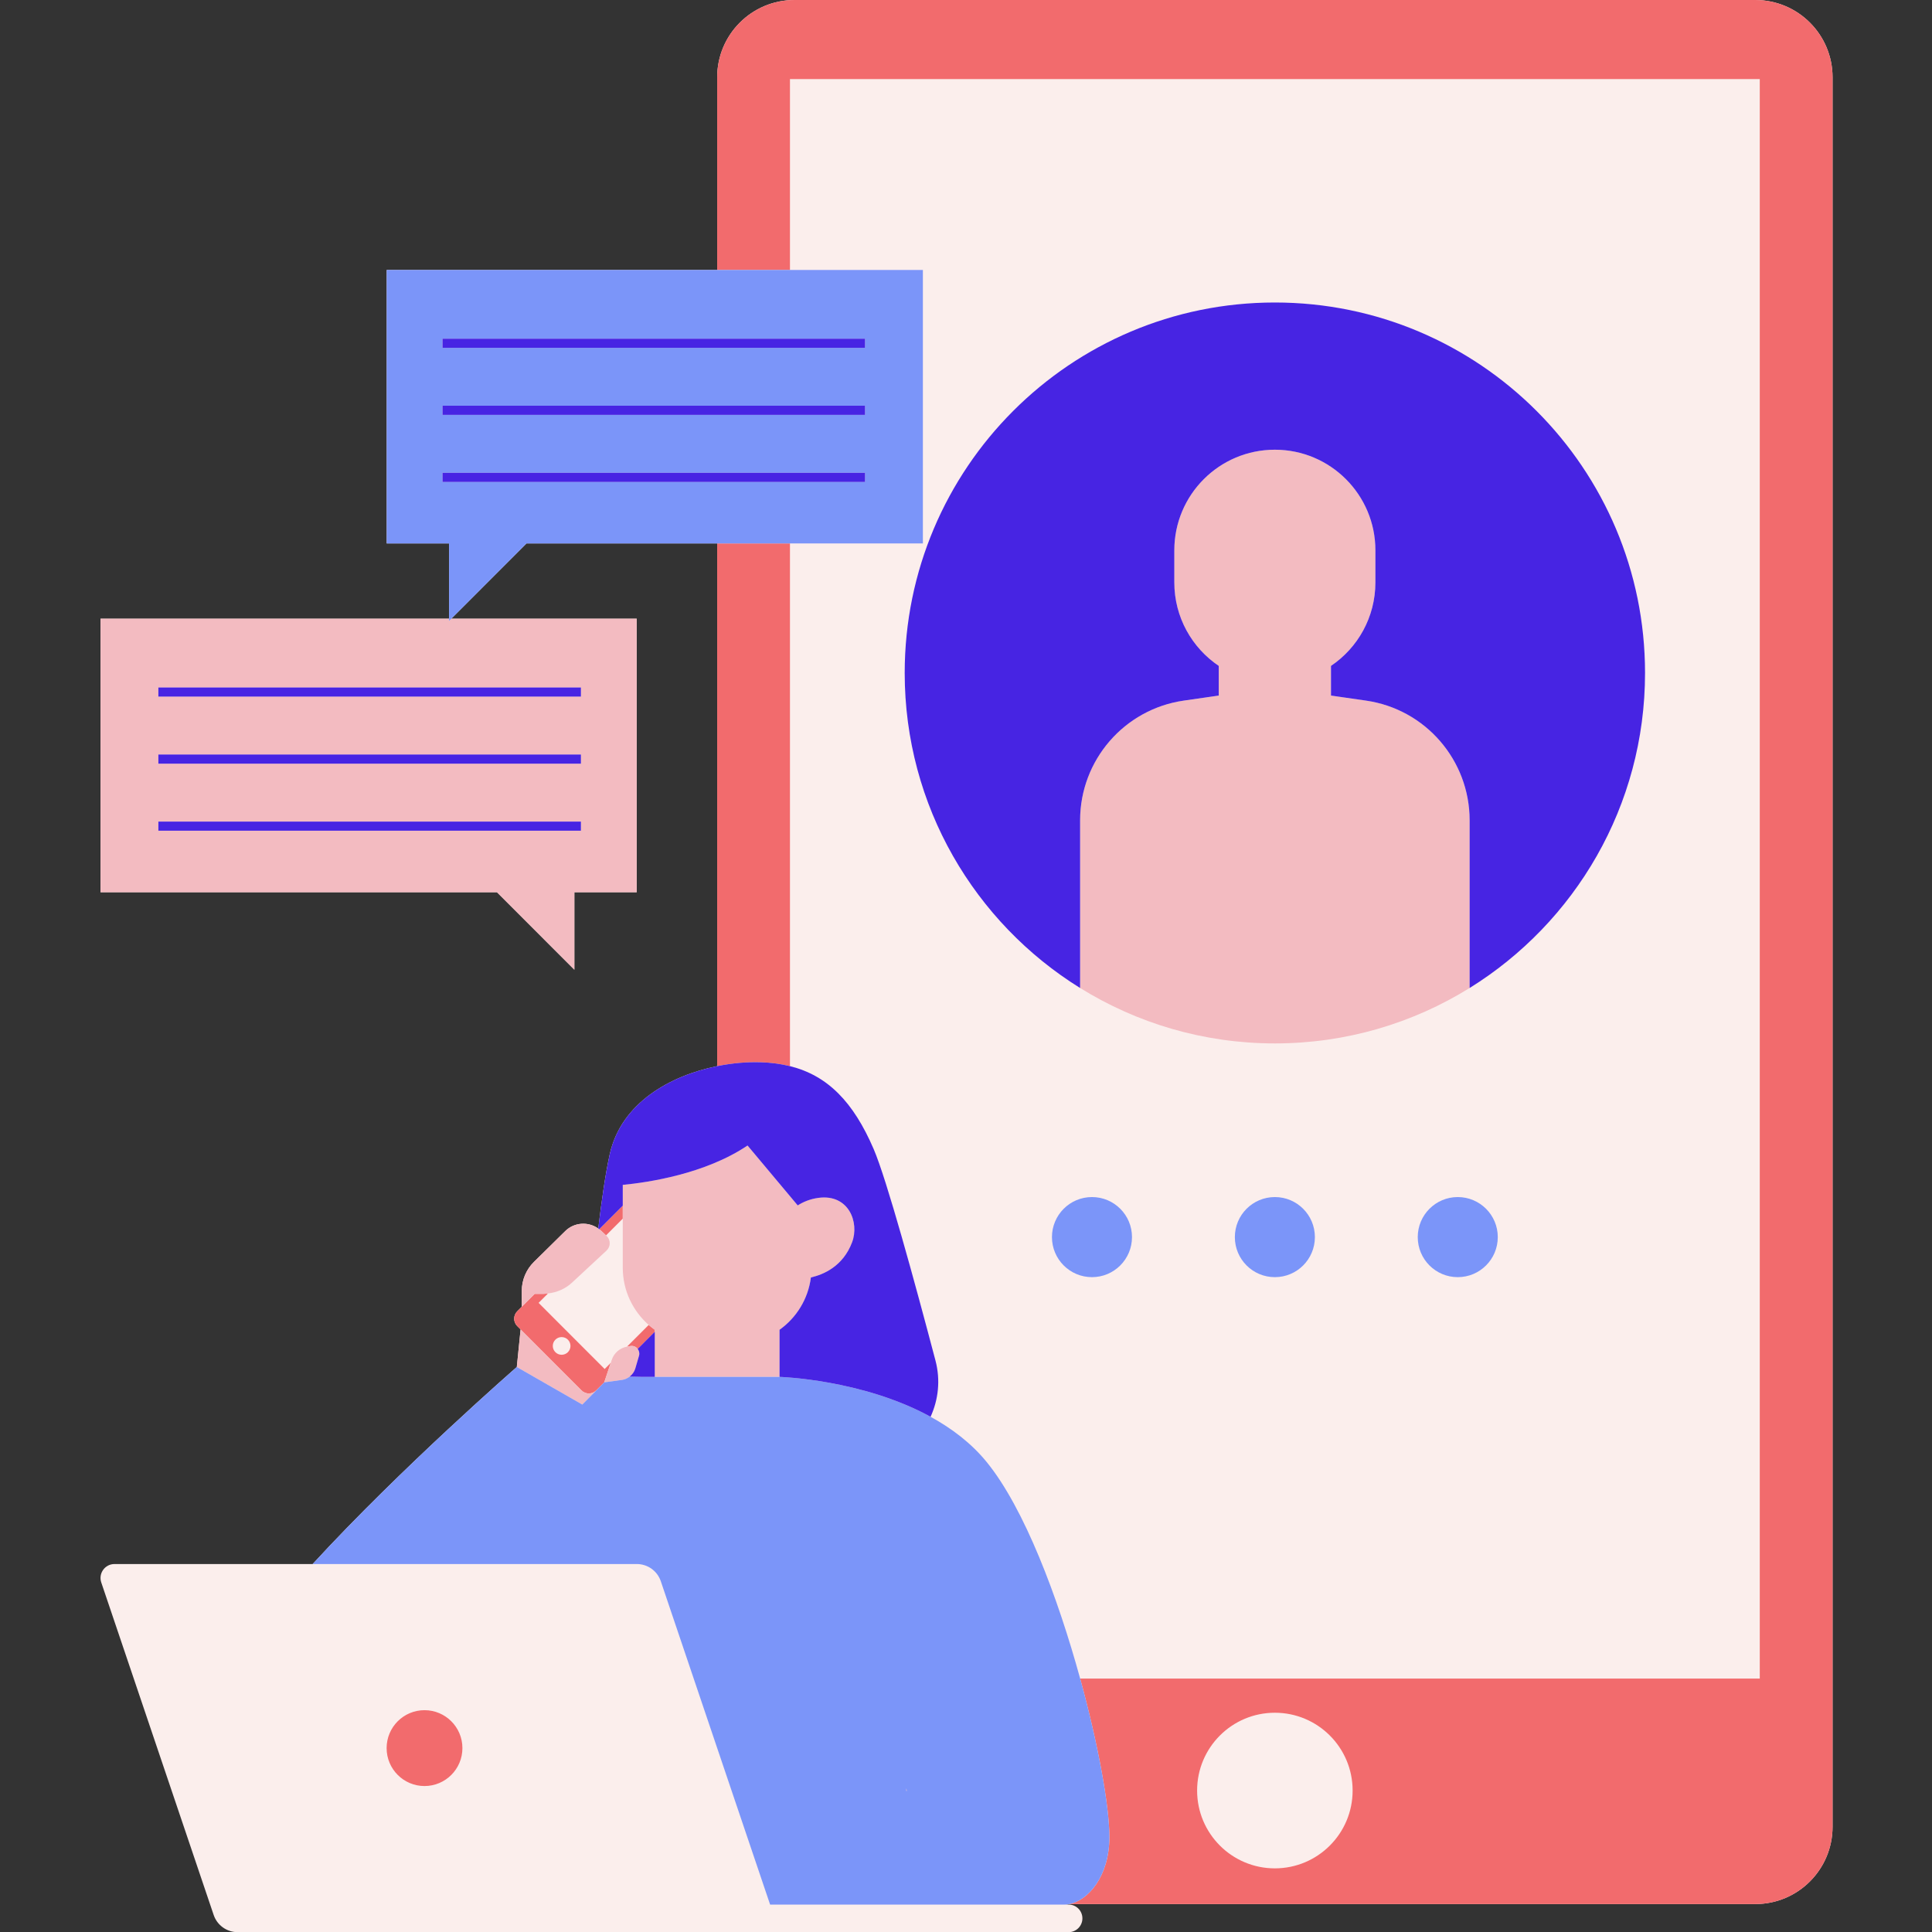
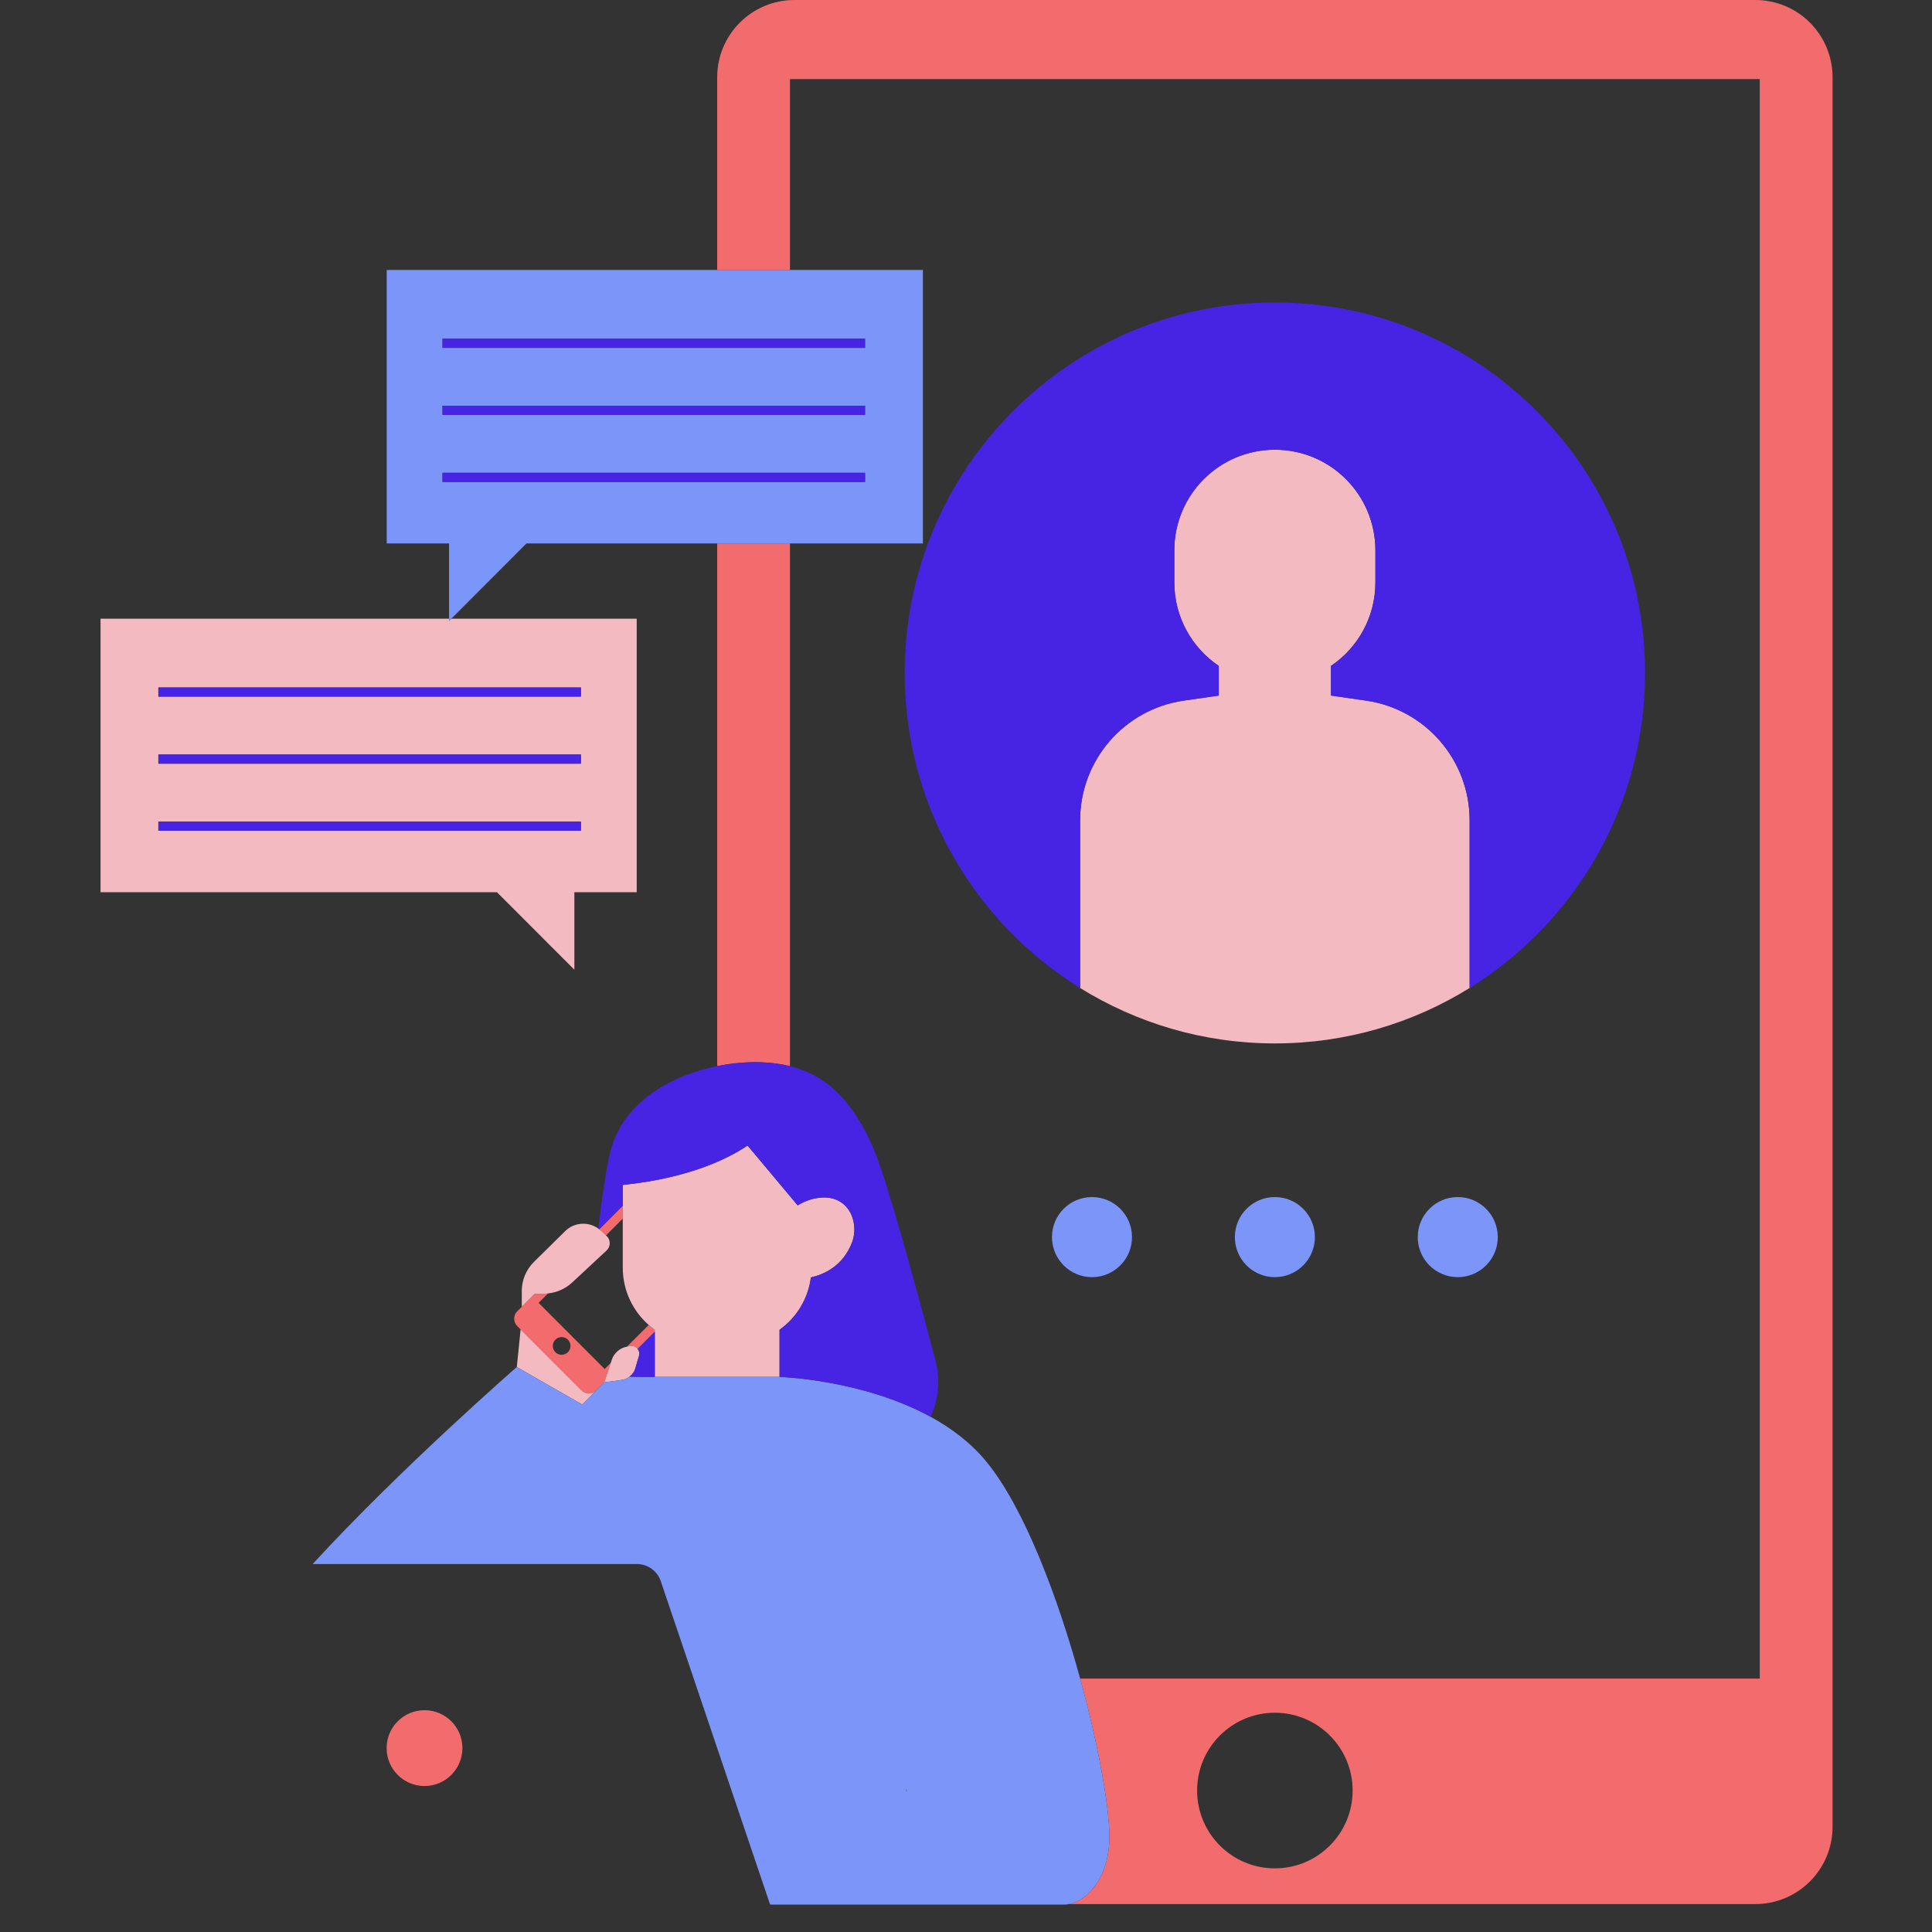
<svg xmlns="http://www.w3.org/2000/svg" width="500" zoomAndPan="magnify" viewBox="0 0 375 375" height="500" preserveAspectRatio="xMidYMid meet" version="1.0">
  <rect x="0" y="0" width="375" height="375" fill="#333333" stroke="none" />
  <defs>
    <clipPath id="c85bc6f5cb">
      <path d="M 19 0 L 355.738 0 L 355.738 375 L 19 375 Z M 19 0 " clip-rule="nonzero" />
    </clipPath>
    <clipPath id="e6ea36bc4b">
      <path d="M 75 0 L 355.738 0 L 355.738 370 L 75 370 Z M 75 0 " clip-rule="nonzero" />
    </clipPath>
  </defs>
  <g clip-path="url(#c85bc6f5cb)">
-     <path fill="#fbeeec" d="M 355.699 15.004 L 355.699 354.574 C 355.699 362.863 348.988 369.578 340.707 369.578 L 207.543 369.578 C 207.258 369.633 206.98 369.668 206.707 369.672 L 207.418 369.672 C 208.895 369.672 210.094 370.875 210.094 372.352 C 210.094 373.832 208.895 375.031 207.418 375.031 L 46.125 375.031 C 44.02 375.031 42.148 373.688 41.473 371.695 L 19.656 307.156 C 19.062 305.398 20.367 303.578 22.223 303.578 L 60.688 303.578 C 77.781 284.965 100.312 265.336 100.312 265.336 L 101.047 258.043 L 100.387 257.383 C 99.602 256.598 99.602 255.32 100.387 254.531 L 101.277 253.641 L 101.277 250.574 C 101.277 248.453 102.125 246.426 103.633 244.941 L 109.711 238.953 C 111.465 237.227 114.168 237.066 116.121 238.453 C 116.797 232.801 117.551 227.617 118.348 224.043 C 120.578 214.031 130.125 208.77 139.203 206.934 L 139.203 105.48 L 102.195 105.48 L 87.59 120.094 L 123.586 120.094 L 123.586 173.176 L 111.484 173.176 L 111.484 188.219 L 96.453 173.176 L 19.512 173.176 L 19.512 120.094 L 87.16 120.094 L 87.16 105.48 L 75.059 105.48 L 75.059 52.398 L 139.203 52.398 L 139.203 15.004 C 139.203 6.719 145.914 0 154.195 0 L 340.707 0 C 348.988 0 355.699 6.719 355.699 15.004 Z M 355.699 15.004 " fill-opacity="1" fill-rule="nonzero" />
-   </g>
+     </g>
  <g clip-path="url(#e6ea36bc4b)">
    <path fill="#f26b6d" d="M 175.902 347.129 C 175.969 347.363 176.016 347.531 176.016 347.574 C 176.016 347.598 175.973 347.621 175.906 347.645 Z M 139.203 206.934 C 142.156 206.336 145.062 206.098 147.648 206.18 C 149.691 206.246 151.578 206.5 153.332 206.938 L 153.332 105.48 L 139.203 105.48 Z M 355.699 15.004 L 355.699 354.574 C 355.699 362.863 348.988 369.578 340.707 369.578 L 207.543 369.578 C 211.16 368.895 215.332 364.258 215.332 356.543 C 215.332 350.688 213.199 338.707 209.656 325.809 L 341.57 325.809 L 341.57 15.348 L 153.332 15.348 L 153.332 52.398 L 139.203 52.398 L 139.203 15.004 C 139.203 6.719 145.914 0 154.195 0 L 340.707 0 C 348.988 0 355.699 6.719 355.699 15.004 Z M 262.543 347.543 C 262.543 339.203 255.785 332.441 247.449 332.441 C 239.117 332.441 232.359 339.203 232.359 347.543 C 232.359 355.887 239.117 362.648 247.449 362.648 C 255.785 362.648 262.543 355.887 262.543 347.543 Z M 121.699 261.383 C 121.738 261.375 121.77 261.355 121.805 261.352 L 122.387 261.262 C 122.953 261.176 123.461 261.418 123.773 261.82 L 127.098 258.492 L 127.098 258.109 C 126.684 257.816 126.293 257.5 125.914 257.168 Z M 116.672 238.883 L 117.629 239.789 L 120.879 236.535 L 120.879 234.023 L 116.309 238.598 C 116.426 238.695 116.555 238.773 116.672 238.883 Z M 117.363 265.723 L 118.539 264.543 L 117.281 268.316 L 115.719 269.879 C 114.934 270.668 113.656 270.668 112.871 269.879 L 101.047 258.043 L 100.387 257.383 C 99.602 256.598 99.602 255.32 100.387 254.531 L 101.277 253.641 L 103.777 251.137 L 105.484 251.137 C 105.785 251.137 106.074 251.086 106.371 251.055 L 104.539 252.887 Z M 110.73 261.246 C 110.73 260.297 109.961 259.527 109.012 259.527 C 108.066 259.527 107.297 260.297 107.297 261.246 C 107.297 262.191 108.066 262.961 109.012 262.961 C 109.961 262.961 110.73 262.191 110.73 261.246 Z M 82.398 331.945 C 78.336 331.945 75.043 335.238 75.043 339.305 C 75.043 343.371 78.336 346.668 82.398 346.668 C 86.461 346.668 89.754 343.371 89.754 339.305 C 89.754 335.238 86.461 331.945 82.398 331.945 Z M 82.398 331.945 " fill-opacity="1" fill-rule="nonzero" />
  </g>
  <path fill="#f3bbc1" d="M 285.254 159.23 L 285.254 191.766 C 274.273 198.582 261.324 202.527 247.449 202.527 C 233.578 202.527 220.633 198.582 209.648 191.766 L 209.648 159.23 C 209.648 147.555 218.215 137.652 229.762 135.988 L 236.559 135.008 L 236.559 129.25 C 231.355 125.742 227.934 119.793 227.934 113.043 L 227.934 106.82 C 227.934 96.031 236.672 87.289 247.449 87.289 C 258.23 87.289 266.965 96.031 266.965 106.82 L 266.965 113.043 C 266.965 119.793 263.547 125.742 258.344 129.25 L 258.344 135.008 L 265.141 135.988 C 276.684 137.652 285.254 147.555 285.254 159.23 Z M 112.871 269.879 L 101.047 258.043 L 100.312 265.336 L 113.027 272.625 L 117.281 268.316 L 115.719 269.879 C 114.934 270.668 113.66 270.668 112.871 269.879 Z M 122.387 261.262 L 121.805 261.352 C 121.77 261.355 121.738 261.375 121.699 261.383 C 120.328 261.633 119.191 262.602 118.746 263.934 L 118.543 264.547 L 117.281 268.316 L 120.742 267.836 C 121.289 267.762 121.781 267.527 122.203 267.203 C 122.723 266.809 123.129 266.266 123.316 265.609 L 124.035 263.145 C 124.176 262.652 124.051 262.176 123.773 261.82 C 123.461 261.418 122.953 261.176 122.387 261.262 Z M 116.672 238.883 C 116.559 238.773 116.43 238.695 116.309 238.598 C 116.246 238.551 116.184 238.5 116.121 238.453 C 114.168 237.066 111.465 237.227 109.711 238.953 L 103.633 244.941 C 102.125 246.426 101.277 248.457 101.277 250.574 L 101.277 253.641 L 103.777 251.137 L 105.484 251.137 C 105.785 251.137 106.074 251.086 106.371 251.055 C 108.098 250.863 109.73 250.16 111.016 248.969 L 117.723 242.738 C 118.551 241.969 118.555 240.66 117.734 239.887 L 117.629 239.785 Z M 158.801 232.512 C 157.223 232.73 155.914 233.285 154.836 233.965 L 145.098 222.34 C 136.863 227.879 125.785 229.512 120.879 229.98 L 120.879 246.066 C 120.879 250.496 122.832 254.457 125.91 257.168 C 126.289 257.5 126.684 257.812 127.094 258.109 L 127.094 267.254 L 151.309 267.254 L 151.309 258.109 C 154.586 255.77 156.863 252.133 157.395 247.945 C 159.777 247.414 163.625 245.832 165.398 241.098 C 166.836 237.262 164.73 231.676 158.801 232.512 Z M 111.484 188.219 L 96.453 173.176 L 19.512 173.176 L 19.512 120.094 L 87.16 120.094 L 87.16 120.523 L 87.59 120.094 L 123.586 120.094 L 123.586 173.176 L 111.484 173.176 Z M 30.738 135.211 L 112.758 135.211 L 112.758 133.438 L 30.738 133.438 Z M 30.738 148.227 L 112.758 148.227 L 112.758 146.453 L 30.738 146.453 Z M 112.758 161.242 L 112.758 159.469 L 30.738 159.469 L 30.738 161.242 Z M 112.758 161.242 " fill-opacity="1" fill-rule="nonzero" />
  <path fill="#7b95f9" d="M 255.219 240.121 C 255.219 244.418 251.742 247.895 247.453 247.895 C 243.16 247.895 239.684 244.418 239.684 240.121 C 239.684 235.828 243.16 232.348 247.453 232.348 C 251.742 232.348 255.219 235.828 255.219 240.121 Z M 211.953 232.348 C 207.664 232.348 204.184 235.828 204.184 240.121 C 204.184 244.418 207.664 247.895 211.953 247.895 C 216.242 247.895 219.719 244.418 219.719 240.121 C 219.723 235.828 216.242 232.348 211.953 232.348 Z M 282.949 232.348 C 278.66 232.348 275.184 235.828 275.184 240.121 C 275.184 244.418 278.66 247.895 282.949 247.895 C 287.238 247.895 290.719 244.418 290.719 240.121 C 290.719 235.828 287.238 232.348 282.949 232.348 Z M 209.656 325.809 C 213.199 338.707 215.332 350.688 215.332 356.543 C 215.332 364.258 211.16 368.895 207.543 369.578 C 207.262 369.633 206.98 369.668 206.707 369.676 L 149.477 369.676 L 142.199 348.156 L 128.262 306.918 C 127.586 304.922 125.715 303.578 123.609 303.578 L 60.688 303.578 C 77.777 284.965 100.312 265.336 100.312 265.336 L 113.027 272.625 L 117.281 268.316 L 120.742 267.836 C 121.289 267.762 121.781 267.527 122.203 267.207 C 123.84 267.25 125.48 267.273 127.094 267.254 L 151.309 267.254 C 151.309 267.254 167.348 267.723 180.625 274.996 C 184.695 277.227 188.512 280.09 191.523 283.789 C 198.828 292.758 205.309 309.977 209.656 325.809 Z M 176.016 347.574 C 176.016 347.531 175.969 347.363 175.902 347.129 L 175.906 347.645 C 175.973 347.621 176.016 347.598 176.016 347.574 Z M 87.16 105.48 L 75.059 105.48 L 75.059 52.398 L 179.133 52.398 L 179.133 105.477 L 102.191 105.477 L 87.59 120.094 L 87.16 120.52 Z M 85.891 67.516 L 167.906 67.516 L 167.906 65.738 L 85.891 65.738 Z M 85.891 80.531 L 167.906 80.531 L 167.906 78.754 L 85.891 78.754 Z M 167.906 93.547 L 167.906 91.77 L 85.891 91.77 L 85.891 93.547 Z M 167.906 93.547 " fill-opacity="1" fill-rule="nonzero" />
  <path fill="#4724e3" d="M 319.301 130.621 C 319.301 156.449 305.688 179.09 285.254 191.77 L 285.254 159.23 C 285.254 147.555 276.688 137.652 265.141 135.988 L 258.344 135.008 L 258.344 129.25 C 263.547 125.742 266.965 119.793 266.965 113.043 L 266.965 106.82 C 266.965 96.035 258.23 87.289 247.449 87.289 C 236.672 87.289 227.934 96.035 227.934 106.82 L 227.934 113.043 C 227.934 119.793 231.355 125.742 236.559 129.25 L 236.559 135.008 L 229.762 135.988 C 218.219 137.656 209.648 147.555 209.648 159.23 L 209.648 191.77 C 189.215 179.09 175.602 156.449 175.602 130.621 C 175.602 90.906 207.77 58.715 247.449 58.715 C 287.133 58.715 319.301 90.906 319.301 130.621 Z M 169.574 223.023 C 165.637 213.875 160.641 208.758 153.332 206.938 C 151.578 206.5 149.691 206.246 147.648 206.184 C 145.062 206.098 142.156 206.336 139.203 206.934 C 130.125 208.77 120.578 214.031 118.348 224.043 C 117.551 227.617 116.797 232.801 116.121 238.453 C 116.184 238.5 116.246 238.551 116.305 238.598 L 120.879 234.023 L 120.879 229.984 C 125.785 229.516 136.863 227.879 145.098 222.344 L 154.836 233.969 C 155.914 233.285 157.223 232.734 158.801 232.512 C 164.73 231.676 166.836 237.266 165.398 241.102 C 163.625 245.836 159.777 247.414 157.395 247.949 C 156.863 252.137 154.586 255.773 151.309 258.109 L 151.309 267.254 C 151.309 267.254 167.348 267.723 180.625 274.996 C 182.129 271.703 182.582 267.887 181.57 264.059 C 177.551 248.816 172.098 228.879 169.574 223.023 Z M 124.035 263.141 L 123.316 265.609 C 123.125 266.266 122.723 266.805 122.203 267.203 C 123.84 267.25 125.48 267.27 127.094 267.254 L 127.094 258.492 L 123.773 261.82 C 124.051 262.176 124.176 262.652 124.035 263.141 Z M 30.738 135.211 L 112.758 135.211 L 112.758 133.438 L 30.738 133.438 Z M 30.738 148.227 L 112.758 148.227 L 112.758 146.453 L 30.738 146.453 Z M 30.738 161.242 L 112.758 161.242 L 112.758 159.469 L 30.738 159.469 Z M 167.906 65.738 L 85.891 65.738 L 85.891 67.516 L 167.906 67.516 Z M 167.906 78.754 L 85.891 78.754 L 85.891 80.531 L 167.906 80.531 Z M 167.906 91.77 L 85.891 91.77 L 85.891 93.547 L 167.906 93.547 Z M 167.906 91.77 " fill-opacity="1" fill-rule="nonzero" />
</svg>